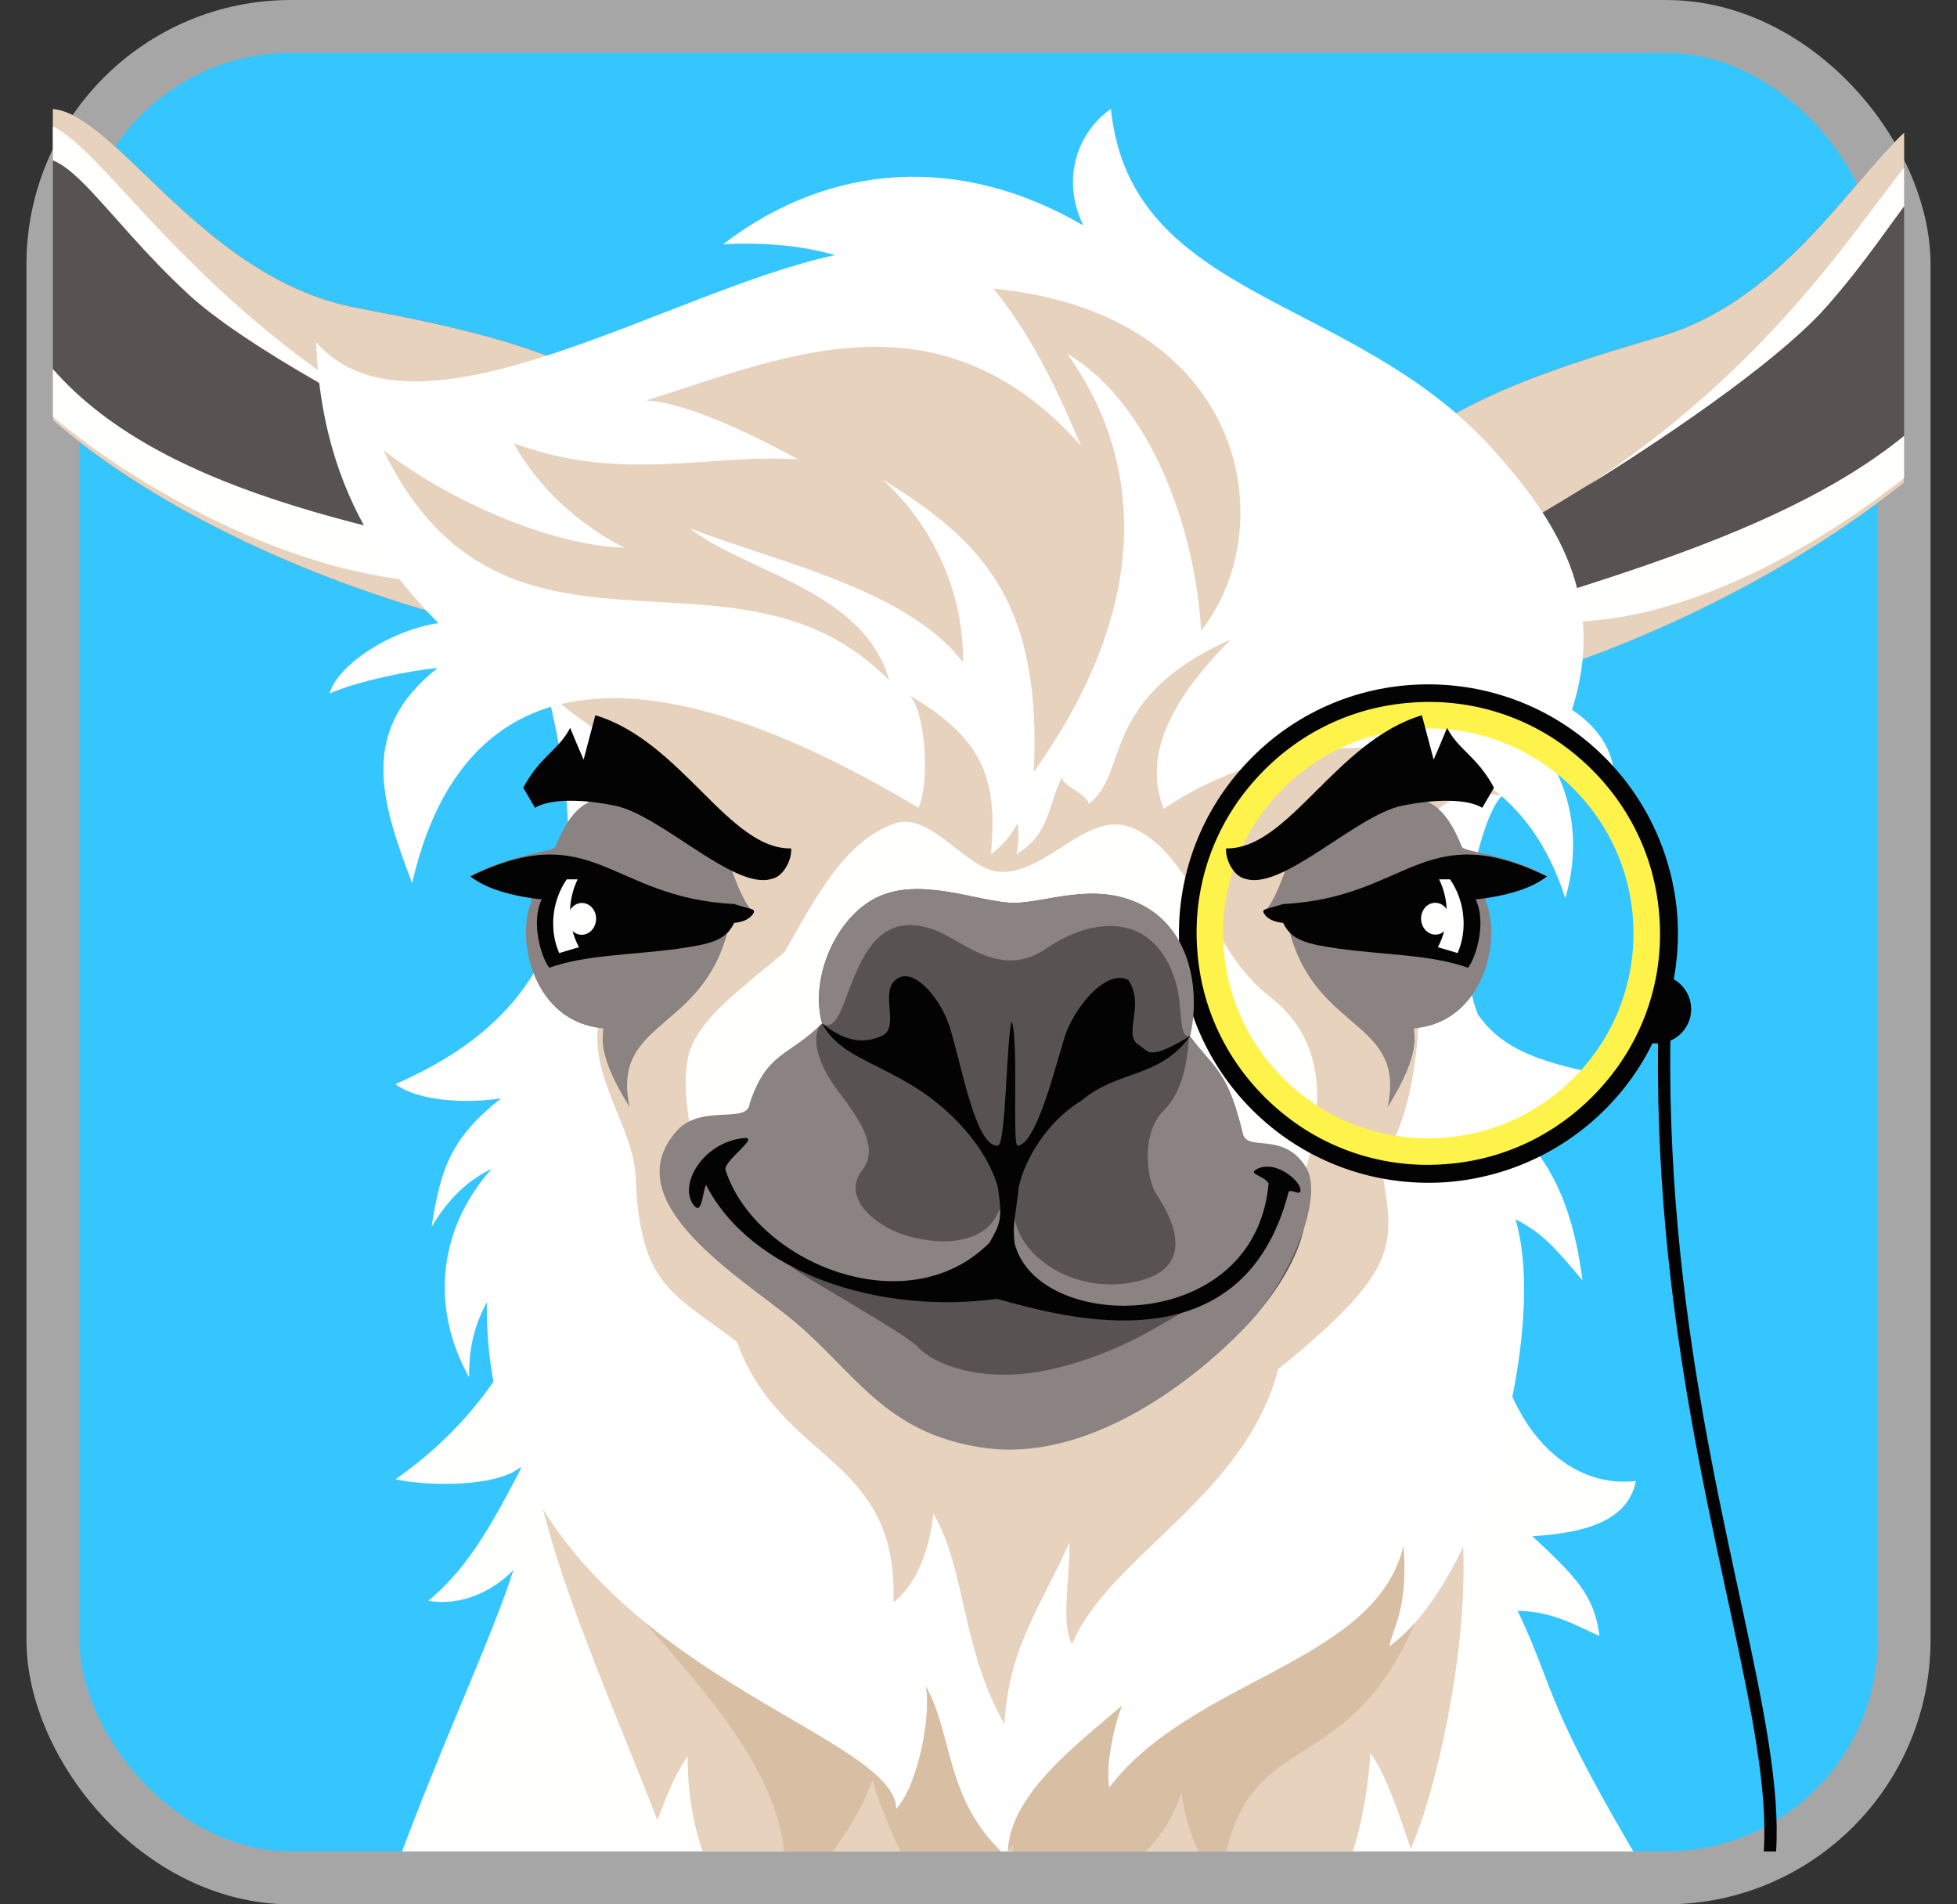
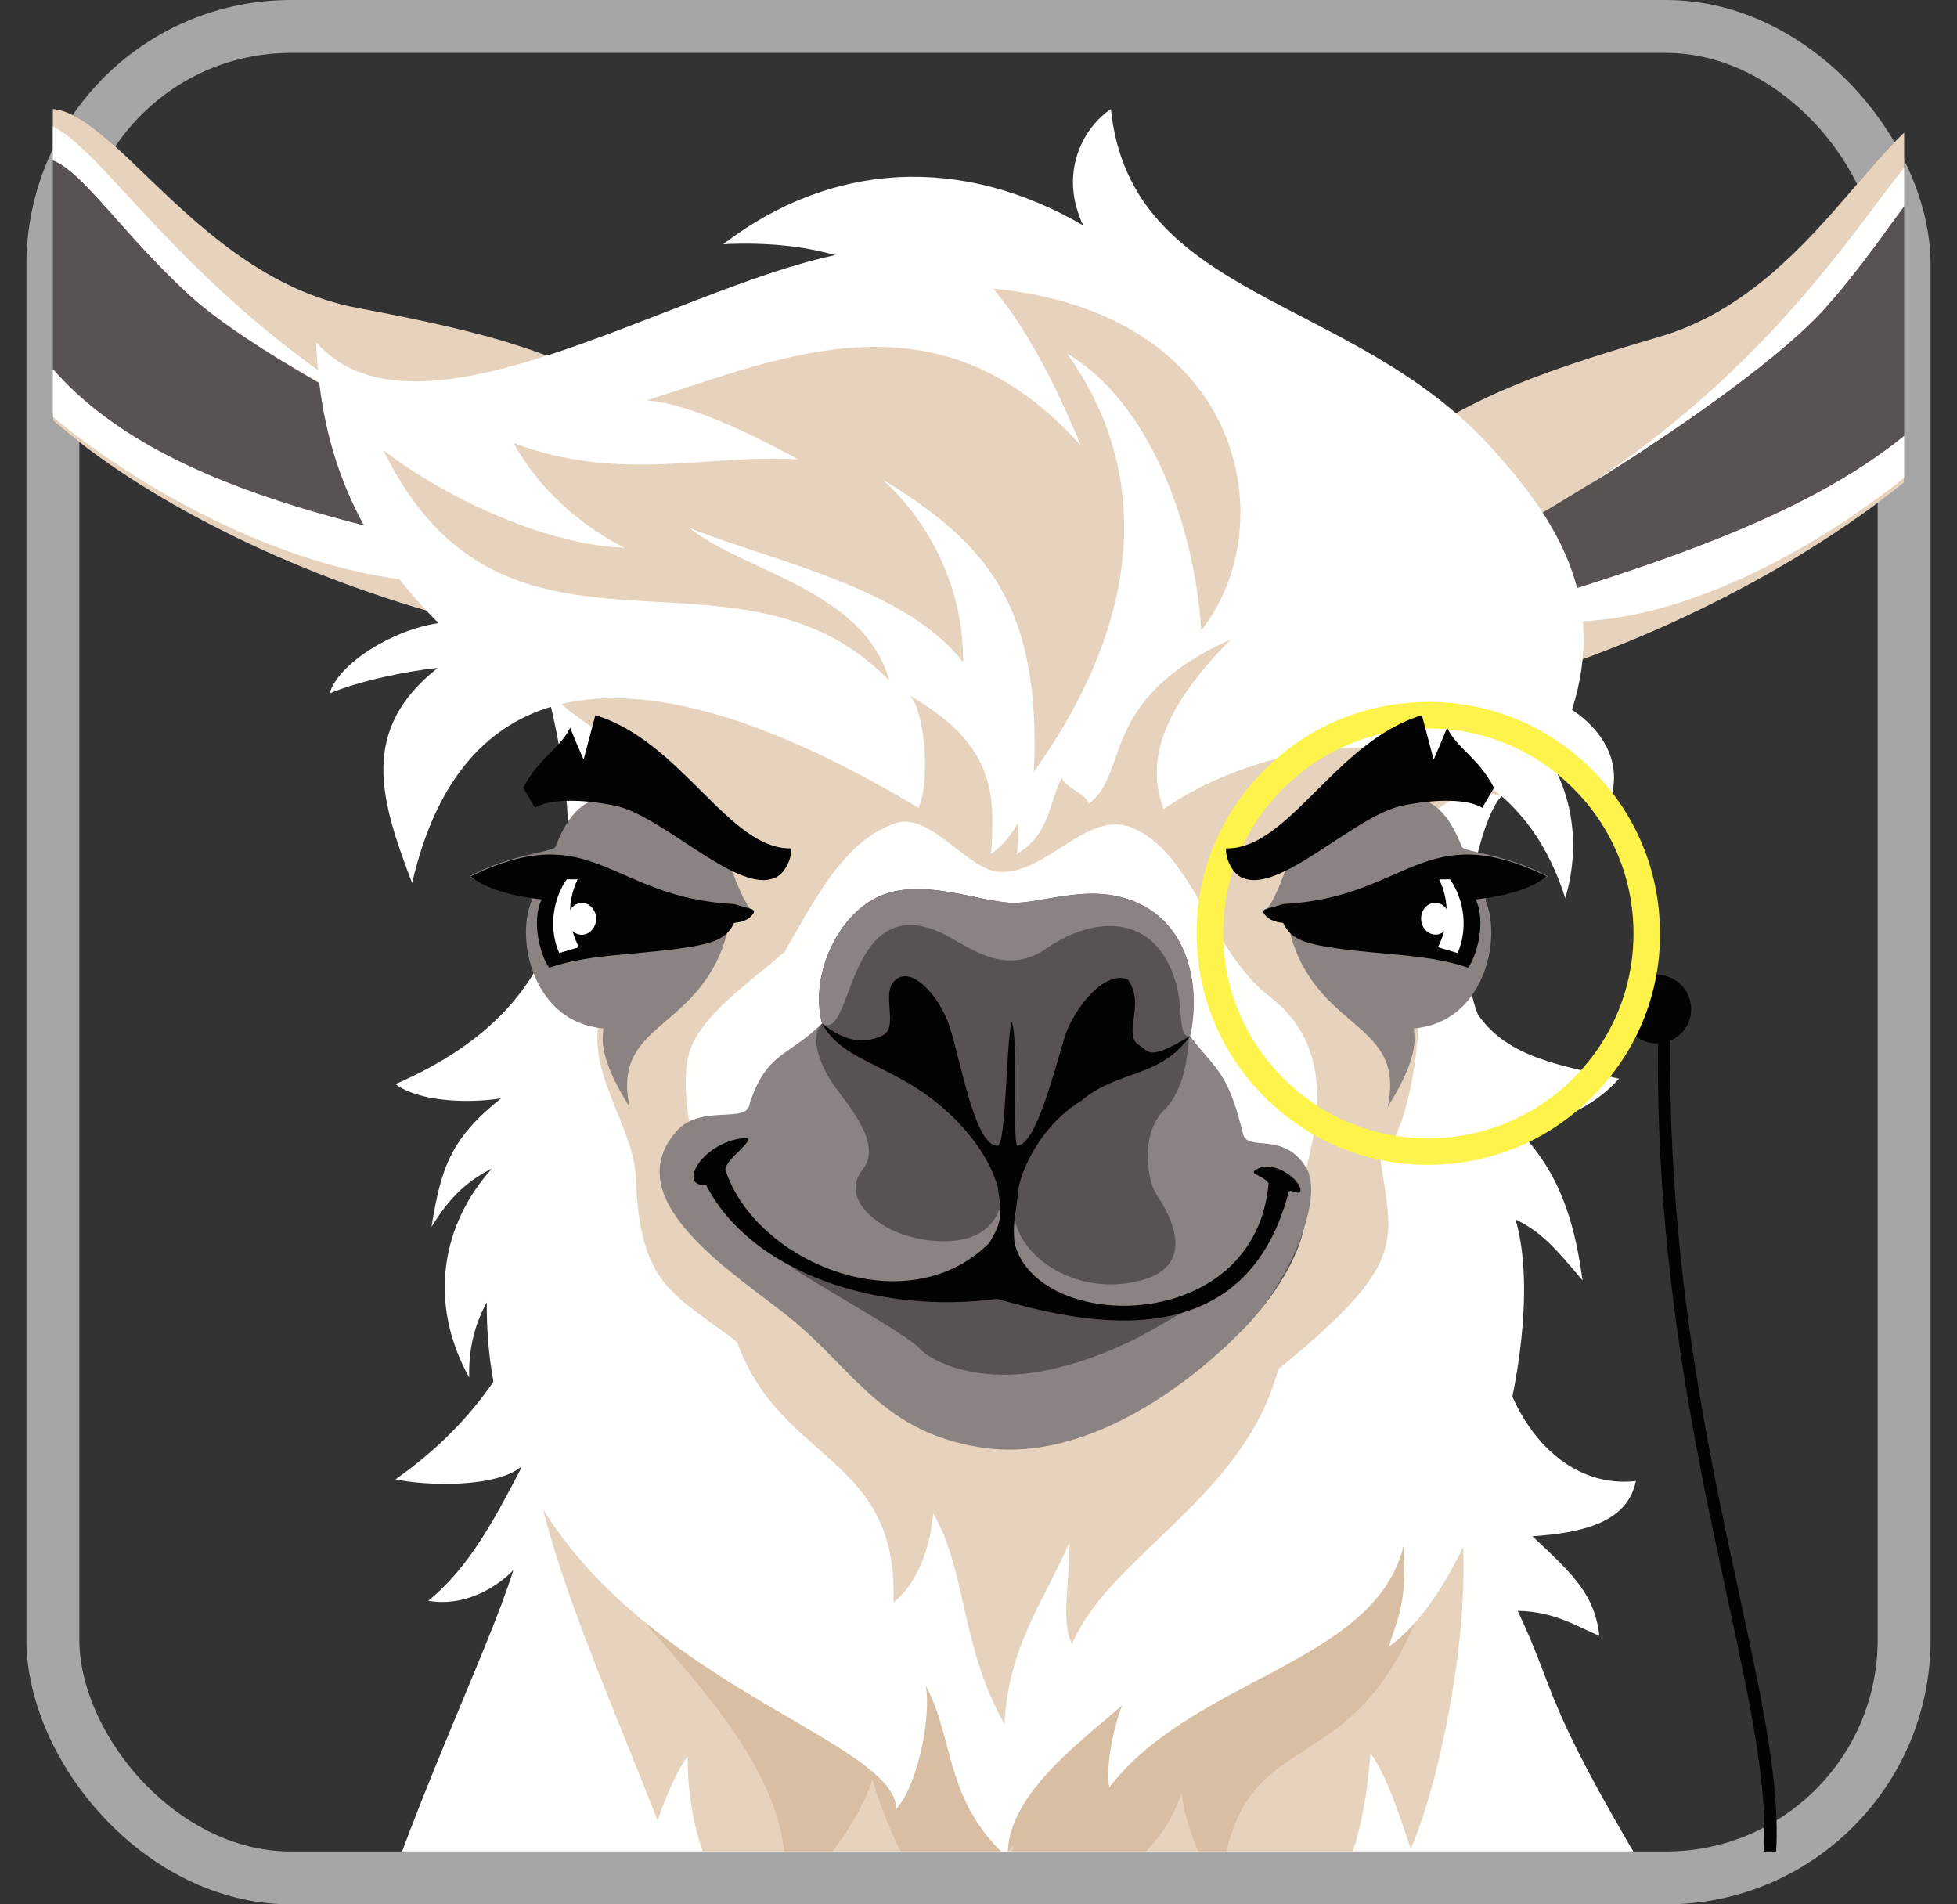
<svg xmlns="http://www.w3.org/2000/svg" width="37" height="36" viewBox="0 0 37 36" fill="none">
  <rect x="0" y="0" width="37" height="36" fill="#333333" stroke="none" />
-   <rect x="1" y="0.5" width="35" height="35" rx="4.5" fill="#36C6FF" />
  <rect x="1" y="0.5" width="35" height="35" rx="4.5" stroke="#A6A6A6" />
  <g clip-path="url(#clip0_162_22845)">
    <path fill-rule="evenodd" clip-rule="evenodd" d="M23.24 13.569C23.993 11.891 25.11 10.608 25.863 8.931C27.511 7.617 28.835 7.11 31.379 6.366C34.604 5.424 35.849 1.38 37.212 2.164C38.472 2.884 39.438 5.124 37.988 7.11C35.532 10.474 28.351 14.012 23.24 13.569Z" fill="#585252" />
    <path fill-rule="evenodd" clip-rule="evenodd" d="M25.863 8.931C27.511 7.617 28.835 7.11 31.379 6.366C34.604 5.424 35.849 1.38 37.212 2.164C38.472 2.884 39.438 5.124 37.988 7.11C35.532 10.482 28.359 14.012 23.24 13.569C26.885 11.273 35.547 10.743 37.695 6.145C38.44 4.554 38.17 3.549 37.299 3.042C36.578 2.615 35.999 4.142 34.517 5.812C32.671 7.894 25.181 12.223 24.841 11.598C24.357 11.384 26.354 9.152 25.863 8.931Z" fill="#E6D2BD" />
    <path fill-rule="evenodd" clip-rule="evenodd" d="M37.696 2.528C38.687 3.477 39.313 5.44 37.989 7.11C36.135 9.421 31.53 12.54 28.352 11.574C32.101 10.418 36.293 9.152 37.696 6.145C38.441 4.554 38.172 3.549 37.3 3.042C36.579 2.615 36 4.142 34.518 5.812C33.718 6.714 31.855 8.044 29.977 9.208C35.216 5.78 36.119 1.72 37.395 2.338C37.49 2.385 37.593 2.448 37.696 2.528Z" fill="#FFFFFD" />
    <path fill-rule="evenodd" clip-rule="evenodd" d="M15.543 12.191C14.624 10.593 13.396 9.421 12.485 7.831C10.717 6.683 9.354 6.311 6.747 5.82C3.442 5.195 1.809 1.285 0.526 2.195C-0.655 3.034 -1.4 5.353 0.24 7.197C3.014 10.316 10.495 13.133 15.543 12.191Z" fill="#585252" />
    <path fill-rule="evenodd" clip-rule="evenodd" d="M12.485 7.831C10.717 6.683 9.354 6.311 6.747 5.82C3.442 5.195 1.809 1.285 0.526 2.195C-0.655 3.034 -1.4 5.353 0.24 7.197C3.014 10.316 10.495 13.133 15.543 12.191C11.692 10.26 3.014 10.577 0.438 6.208C-0.457 4.696 -0.291 3.675 0.533 3.082C1.215 2.591 1.928 4.047 3.569 5.567C5.606 7.459 13.483 11.044 13.76 10.387C14.22 10.126 12.017 8.1 12.485 7.831Z" fill="#E6D2BD" />
    <path fill-rule="evenodd" clip-rule="evenodd" d="M0.082 2.607C-0.806 3.652 -1.234 5.67 0.256 7.197C2.325 9.319 7.222 11.954 10.289 10.672C6.438 9.904 2.142 9.057 0.446 6.216C-0.457 4.704 -0.291 3.683 0.526 3.09C1.207 2.599 1.928 4.055 3.569 5.567C4.456 6.382 6.446 7.522 8.435 8.488C2.871 5.599 1.572 1.649 0.359 2.393C0.272 2.449 0.177 2.52 0.082 2.607Z" fill="#FFFFFD" />
    <path fill-rule="evenodd" clip-rule="evenodd" d="M28.203 24.38C21.95 23.446 16.625 24.76 10.364 23.834C9.849 25.726 8.842 27 7.479 27.965C8.05 28.092 9.421 28.132 9.88 27.704C9.389 28.638 8.898 29.612 8.097 30.261C8.723 30.372 9.325 30.071 9.706 29.683C9.199 31.297 7.74 34.194 6.726 37.574C6.988 37.241 7.614 36.656 7.923 36.513C7.558 38.262 7.257 44.176 6.988 45.711H30.921C30.485 43.361 29.97 36.102 29.954 35.089C30.248 35.223 30.905 35.429 31.143 35.445C29.146 32.097 29.447 32.049 28.694 30.451C29.408 30.466 29.835 30.759 30.24 30.925C30.145 30.158 29.788 29.802 28.972 29.042C29.899 28.979 30.771 28.789 30.929 27.997C29.416 28.171 28.179 26.58 28.203 24.38Z" fill="#FFFFFD" />
    <path fill-rule="evenodd" clip-rule="evenodd" d="M10.227 26.169C9.474 27.57 11.242 31.353 12.43 34.408C12.597 33.972 12.739 33.577 13.001 33.197C12.993 37.518 17.233 38.207 17.217 39.853C17.574 39.434 17.859 38.088 17.788 37.526C18.2 38.531 17.938 39.663 18.556 40.7C18.715 39.56 19.515 38.927 20.26 38.246C20.149 38.531 19.777 39.046 19.824 39.521C21.33 37.803 23.137 37.867 23.668 35.611C23.993 35.888 23.89 37.194 23.819 37.566C25.134 36.418 25.76 35.199 25.911 33.141C26.228 33.577 26.481 34.392 26.672 34.946C27.274 33.64 28.328 28.844 27.108 27.071C26.164 24.142 10.219 26.177 10.227 26.169Z" fill="#E6D2BD" />
    <path fill-rule="evenodd" clip-rule="evenodd" d="M11.415 29.77C16.819 28.876 22.224 27.981 27.629 27.087C26.599 34.748 23.572 31.733 23.088 35.548C22.708 35.255 22.454 34.661 22.335 33.878C21.82 35.643 19.72 35.833 19.712 37.416C19.26 36.909 18.991 35.848 19.157 34.875C18.571 35.571 18.666 36.197 18.801 37.147C17.675 36.632 16.756 34.59 16.494 33.64C16.288 34.313 15.456 35.603 14.806 35.801C15.147 33.64 13.055 31.725 11.415 29.77Z" fill="#D8BEA3" />
    <path fill-rule="evenodd" clip-rule="evenodd" d="M18.65 9.311C15.9 9.342 9.885 11.242 10.313 12.935C11.13 16.133 11.074 18.935 7.476 20.494C7.904 20.819 8.815 20.866 9.473 20.763C8.522 21.523 8.34 22.069 8.158 23.193C8.419 22.773 8.728 22.37 9.299 22.093C8.372 23.122 8.07 24.594 8.871 26.042C8.855 25.464 8.99 25.013 9.204 24.617C9.14 31.321 16.899 32.54 16.947 34.194C17.359 33.735 17.612 32.421 17.501 31.867C18.04 32.833 17.85 34.044 19.055 35.12C18.999 33.996 20.331 32.999 21.218 32.239C21.091 32.532 20.893 33.324 20.972 33.791C22.549 31.725 25.997 31.448 26.536 29.224C26.623 30.419 26.346 30.736 26.266 31.123C28.018 29.873 29.278 25.148 28.652 23.05C29.127 23.288 29.373 23.549 29.92 24.206C29.761 23.019 29.452 22.069 28.573 21.23C29.333 21.357 30.189 20.882 30.609 20.391C29.579 20.154 28.501 20.011 27.939 19.172C27.423 17.843 27.962 15.484 28.39 15.049C25.585 10.862 23.849 9.041 18.65 9.311Z" fill="white" />
    <path fill-rule="evenodd" clip-rule="evenodd" d="M18.651 9.311C15.909 9.342 9.886 11.242 10.314 12.935C10.464 13.529 13.286 14.867 13.365 15.421C13.547 16.814 12.374 17.463 11.716 18.539C10.631 19.797 11.97 21.096 12.018 22.235C12.097 24.325 12.723 24.436 13.935 25.369C14.76 27.665 16.994 27.506 16.891 30.292C17.351 29.936 17.589 29.24 17.644 28.607C18.27 29.675 18.159 31.123 18.992 32.596C19.063 31.139 19.705 30.324 20.22 29.16C20.228 29.897 20.053 30.648 20.267 31.084C20.957 29.422 23.525 28.314 24.167 25.884C26.655 23.858 26.322 23.486 26.092 21.871C26.703 21.46 27.043 18.792 26.655 18.223C26.14 16.893 26.734 14.621 28.407 15.049C25.585 10.862 23.85 9.041 18.651 9.311Z" fill="#E6D2BD" />
    <path fill-rule="evenodd" clip-rule="evenodd" d="M21.39 15.642C20.55 15.31 19.781 16.537 18.894 16.481C18.276 16.442 17.594 15.341 16.928 15.563C15.97 15.88 15.407 16.996 14.836 17.993C14.091 18.634 13.227 19.228 13.029 19.908C12.784 20.763 13.291 22.488 13.544 22.955C17.214 23.248 20.915 22.196 24.584 22.488C24.917 21.349 25.289 19.829 24.006 18.84C22.872 17.977 22.571 16.117 21.39 15.642Z" fill="#FFFFFD" />
    <path fill-rule="evenodd" clip-rule="evenodd" d="M14.242 17.249C13.869 16.861 13.679 15.713 13.259 15.143C12.998 14.787 12.522 14.597 12.046 14.787C12.261 14.795 12.419 14.985 12.546 15.104C11.397 14.993 10.929 14.938 10.501 16.006C10.469 16.109 9.629 16.149 8.876 16.568C9.273 16.837 10.081 16.774 10.049 17.035C9.74 17.771 10.089 19.33 11.405 19.441C11.42 19.56 11.246 19.884 11.904 20.929C11.531 19.204 13.433 19.544 13.822 17.312C13.964 17.233 14.115 17.312 14.242 17.249Z" fill="#8B8381" />
    <path fill-rule="evenodd" clip-rule="evenodd" d="M17.183 13.141C18.768 14.043 18.831 14.954 18.736 16.149C18.958 15.982 19.125 15.785 19.244 15.555C19.259 15.753 19.259 15.951 19.22 16.149C19.854 15.753 19.798 15.27 20.076 14.692C20.076 14.858 20.607 15.041 20.575 15.199C21.36 14.653 20.749 13.212 23.27 12.088C21.883 13.481 21.684 14.471 22.002 15.294C23.951 13.932 28.341 13.038 29.594 16.98C29.927 15.848 29.665 14.811 29.126 14.099C29.673 14.21 30.101 14.55 30.457 15.088C30.672 14.36 30.259 13.774 29.721 13.418C30.386 11.329 29.443 9.833 28.183 8.448C25.56 5.567 21.375 5.678 21.003 2.061C20.472 2.417 20.012 3.279 20.48 4.261C18.166 2.915 15.709 3.058 13.672 4.617C14.481 4.577 15.186 4.649 15.788 4.823C12.65 5.488 7.855 8.614 5.977 6.469C6.056 8.661 6.833 10.323 8.291 11.78C7.411 11.906 6.389 12.555 6.231 13.109C6.785 12.872 7.713 12.682 8.275 12.627C6.785 13.806 7.19 15.112 7.792 16.695C8.672 12.856 11.699 11.883 17.365 15.27C17.603 14.756 17.476 13.355 17.183 13.141Z" fill="white" />
    <path fill-rule="evenodd" clip-rule="evenodd" d="M16.686 9.065C18.628 10.252 19.69 11.424 19.547 14.59C21.869 11.329 21.56 8.606 20.173 6.683C21.742 7.609 22.598 9.967 22.709 11.922C24.263 9.959 23.573 5.923 18.779 5.456C19.539 6.366 20.086 7.585 20.435 8.424C17.74 5.401 14.776 6.77 12.225 7.569C13.128 7.633 14.507 8.369 15.093 8.685C13.421 8.574 11.733 9.136 9.712 8.377C10.053 9.002 10.711 9.793 11.805 10.355C10.402 10.308 8.508 9.477 7.248 8.511C9.554 13.236 13.905 9.88 16.813 12.864C16.33 11.139 14.031 10.798 13.041 9.983C14.531 10.585 17.154 11.115 18.208 12.524C18.224 11.123 17.582 9.88 16.686 9.065Z" fill="#E6D2BD" />
    <path d="M31.473 19.188C31.172 30.561 36.846 36.822 30.324 38.001" stroke="#030303" stroke-width="0.233" />
    <path d="M31.324 19.726C31.683 19.726 31.974 19.436 31.974 19.077C31.974 18.719 31.683 18.428 31.324 18.428C30.965 18.428 30.674 18.719 30.674 19.077C30.674 19.436 30.965 19.726 31.324 19.726Z" fill="#030303" />
-     <path fill-rule="evenodd" clip-rule="evenodd" d="M26.638 12.951C27.89 12.856 29.119 13.252 30.07 14.067C31.02 14.883 31.607 16.03 31.71 17.281C31.805 18.531 31.409 19.758 30.593 20.708C29.776 21.657 28.627 22.243 27.375 22.346C26.123 22.441 24.894 22.045 23.943 21.23C22.992 20.415 22.406 19.267 22.303 18.017C22.208 16.766 22.604 15.539 23.42 14.59C24.237 13.632 25.386 13.046 26.638 12.951ZM26.678 13.489C25.568 13.577 24.554 14.091 23.832 14.938C23.111 15.785 22.755 16.869 22.842 17.969C22.929 19.077 23.444 20.09 24.292 20.811C25.14 21.531 26.226 21.887 27.327 21.8C28.437 21.713 29.451 21.198 30.172 20.352C30.894 19.505 31.25 18.42 31.163 17.32C31.076 16.212 30.561 15.199 29.713 14.479C28.873 13.751 27.787 13.402 26.678 13.489Z" fill="#030303" />
    <path fill-rule="evenodd" clip-rule="evenodd" d="M26.664 13.284C27.828 13.189 28.97 13.561 29.849 14.32C30.737 15.08 31.284 16.141 31.371 17.304C31.466 18.468 31.094 19.607 30.333 20.486C29.572 21.372 28.51 21.919 27.345 22.006C26.18 22.101 25.039 21.729 24.159 20.969C23.272 20.209 22.725 19.148 22.638 17.985C22.543 16.822 22.915 15.682 23.676 14.803C24.437 13.917 25.499 13.371 26.664 13.284ZM26.703 13.782C25.673 13.861 24.73 14.344 24.056 15.128C23.383 15.911 23.058 16.916 23.137 17.945C23.216 18.974 23.7 19.916 24.484 20.589C25.269 21.262 26.275 21.586 27.305 21.507C28.336 21.428 29.279 20.945 29.953 20.161C30.626 19.378 30.951 18.373 30.872 17.344C30.793 16.315 30.309 15.373 29.524 14.7C28.74 14.028 27.733 13.703 26.703 13.782Z" fill="#FEF34B" />
    <path fill-rule="evenodd" clip-rule="evenodd" d="M21.646 17.138C20.718 16.623 19.744 17.09 19.126 17.067C18.484 17.043 17.406 16.576 16.598 16.956C15.789 17.336 15.306 18.515 15.543 19.346C14.878 19.995 14.505 20.715 14.418 21.808C14.386 22.211 13.721 22.093 13.435 22.718C13.102 23.43 14.283 24.103 15.234 24.894C16.415 25.876 16.685 26.414 18.531 26.699C20.584 27.015 22.628 26.034 23.54 25.084C24.412 24.182 24.919 23.042 24.578 22.488C24.15 21.784 23.468 22.195 23.381 21.847C23.104 20.715 23.033 20.248 22.486 19.576C22.684 18.768 22.533 17.637 21.646 17.138Z" fill="#585252" />
    <path fill-rule="evenodd" clip-rule="evenodd" d="M15.544 19.346C14.879 19.995 14.506 19.877 14.174 20.858C14.142 21.262 13.254 20.858 12.794 21.38C11.598 22.726 14.039 24.166 14.99 24.958C16.171 25.939 16.709 27.079 18.556 27.364C20.609 27.68 22.63 26.042 23.541 25.092C24.413 24.19 25.031 22.631 24.698 22.077C24.27 21.372 23.588 21.784 23.501 21.436C23.224 20.304 23.034 20.256 22.487 19.584C22.455 19.726 22.463 20.541 22.003 20.992C21.544 21.451 21.702 22.33 21.853 22.559C21.995 22.781 22.756 23.889 21.567 24.206C20.387 24.522 19.261 23.786 19.174 22.971L18.889 22.876C18.58 23.699 17.351 23.494 16.852 23.248C16.353 22.995 15.964 22.552 16.305 22.116C16.646 21.689 16.202 21.095 15.846 20.628C15.497 20.169 15.291 19.599 15.544 19.346Z" fill="#8B8381" />
    <path fill-rule="evenodd" clip-rule="evenodd" d="M14.948 23.936C15.194 24.15 17.136 25.211 17.381 25.488C17.635 25.765 18.562 26.192 19.917 25.876C21.272 25.559 22.105 24.918 22.358 24.815C22.604 24.704 22.168 24.768 21.796 24.839C21.423 24.91 19.775 24.799 18.982 24.356C18.911 24.316 16.01 24.498 14.948 23.936Z" fill="#585252" />
    <path fill-rule="evenodd" clip-rule="evenodd" d="M21.647 17.138C20.72 16.623 19.745 17.09 19.127 17.067C18.485 17.043 17.407 16.576 16.599 16.956C15.79 17.336 15.307 18.515 15.545 19.346C16.123 19.71 15.988 16.932 17.692 17.589C18.207 17.787 18.929 18.523 19.785 17.929C20.68 17.312 21.829 17.249 22.225 18.555C22.376 19.038 22.265 19.647 22.503 19.584C22.685 18.768 22.535 17.637 21.647 17.138Z" fill="#8B8381" />
-     <path fill-rule="evenodd" clip-rule="evenodd" d="M17.177 20.478C16.401 20.027 15.854 19.908 15.545 19.354C15.988 19.686 16.297 19.742 16.67 19.584C17.019 19.433 16.638 18.776 16.924 18.531C17.256 18.238 17.748 18.863 17.914 19.299C18.136 19.861 18.413 21.697 18.865 21.657C19.024 21.634 19.024 19.663 19.127 19.307C19.262 19.647 19.135 21.657 19.238 21.657C19.594 21.641 19.951 20.169 20.133 19.591C20.292 19.085 20.894 18.309 21.33 18.523C21.663 19.006 21.211 19.56 21.536 19.758C21.726 19.876 21.702 20.066 22.503 19.584C21.924 20.391 21.14 20.217 20.442 20.81C19.785 21.206 19.372 21.934 19.262 22.433C19.19 23.074 19.143 23.121 19.182 23.501C19.61 25.211 23.731 25.258 23.985 22.369C23.898 22.227 23.604 22.195 23.739 22.116C24.088 21.895 24.595 22.322 24.587 22.496C24.587 22.623 24.429 22.472 24.365 22.528C23.501 25.884 20.149 24.91 18.849 24.554C16.607 24.855 14.205 24.063 13.349 22.401C13.286 22.504 13.278 22.955 13.135 22.805C12.803 22.441 13.262 21.602 14.055 21.515C14.388 21.475 13.706 21.918 13.714 22.108C14.269 23.858 17.145 25.061 18.707 23.493C18.905 23.145 18.96 23.058 18.865 22.441C18.651 21.681 17.954 20.929 17.177 20.478Z" fill="#030303" />
+     <path fill-rule="evenodd" clip-rule="evenodd" d="M17.177 20.478C16.401 20.027 15.854 19.908 15.545 19.354C15.988 19.686 16.297 19.742 16.67 19.584C17.019 19.433 16.638 18.776 16.924 18.531C17.256 18.238 17.748 18.863 17.914 19.299C18.136 19.861 18.413 21.697 18.865 21.657C19.024 21.634 19.024 19.663 19.127 19.307C19.262 19.647 19.135 21.657 19.238 21.657C19.594 21.641 19.951 20.169 20.133 19.591C20.292 19.085 20.894 18.309 21.33 18.523C21.663 19.006 21.211 19.56 21.536 19.758C21.726 19.876 21.702 20.066 22.503 19.584C21.924 20.391 21.14 20.217 20.442 20.81C19.785 21.206 19.372 21.934 19.262 22.433C19.19 23.074 19.143 23.121 19.182 23.501C19.61 25.211 23.731 25.258 23.985 22.369C23.898 22.227 23.604 22.195 23.739 22.116C24.088 21.895 24.595 22.322 24.587 22.496C24.587 22.623 24.429 22.472 24.365 22.528C23.501 25.884 20.149 24.91 18.849 24.554C16.607 24.855 14.205 24.063 13.349 22.401C12.803 22.441 13.262 21.602 14.055 21.515C14.388 21.475 13.706 21.918 13.714 22.108C14.269 23.858 17.145 25.061 18.707 23.493C18.905 23.145 18.96 23.058 18.865 22.441C18.651 21.681 17.954 20.929 17.177 20.478Z" fill="#030303" />
    <path fill-rule="evenodd" clip-rule="evenodd" d="M13.88 17.09C14.181 17.186 14.277 17.178 14.253 17.249C14.189 17.375 14.047 17.431 13.88 17.447C13.722 17.787 13.413 17.85 12.803 17.937C11.915 18.056 11.083 18.048 10.385 18.294C10.219 18.08 10.037 17.407 10.243 17.003C9.664 16.94 9.181 16.798 8.896 16.568C11.226 15.436 11.519 16.972 13.88 17.09Z" fill="#030303" />
    <path fill-rule="evenodd" clip-rule="evenodd" d="M10.945 17.906C10.731 17.494 10.723 17.035 10.921 16.623H10.715C10.43 17.035 10.382 17.589 10.573 18.017L10.945 17.906Z" fill="white" />
    <path d="M11.27 17.38C11.276 17.214 11.16 17.075 11.012 17.07C10.863 17.064 10.737 17.194 10.731 17.36C10.725 17.526 10.841 17.665 10.989 17.671C11.138 17.676 11.264 17.546 11.27 17.38Z" fill="#FFFFFD" />
    <path fill-rule="evenodd" clip-rule="evenodd" d="M14.584 16.616C14.838 16.569 14.98 16.205 14.957 16.038C13.776 16.062 12.888 14.012 11.256 13.521C11.184 13.799 11.105 14.083 11.034 14.36C10.947 14.163 10.859 13.957 10.78 13.759C10.566 14.178 10.21 14.297 9.893 14.891C9.964 15.017 10.043 15.144 10.114 15.271C10.384 15.104 10.978 15.097 11.628 15.231C12.492 15.405 13.879 16.83 14.584 16.616Z" fill="#030303" />
    <path fill-rule="evenodd" clip-rule="evenodd" d="M23.898 17.249C24.27 16.861 24.46 15.713 24.88 15.143C25.142 14.787 25.617 14.597 26.093 14.787C25.879 14.795 25.72 14.985 25.593 15.104C26.742 14.993 27.21 14.938 27.638 16.006C27.67 16.109 28.51 16.149 29.263 16.568C28.866 16.837 28.058 16.774 28.09 17.035C28.399 17.771 28.05 19.33 26.735 19.441C26.719 19.56 26.893 19.884 26.235 20.929C26.608 19.204 24.706 19.544 24.317 17.312C24.175 17.233 24.024 17.312 23.898 17.249Z" fill="#8B8381" />
    <path fill-rule="evenodd" clip-rule="evenodd" d="M24.26 17.09C23.959 17.186 23.864 17.178 23.888 17.249C23.951 17.375 24.094 17.431 24.26 17.447C24.419 17.787 24.728 17.85 25.338 17.937C26.226 18.056 27.058 18.048 27.755 18.294C27.922 18.08 28.104 17.407 27.898 17.003C28.476 16.94 28.96 16.798 29.245 16.568C26.915 15.436 26.622 16.972 24.26 17.09Z" fill="#030303" />
    <path fill-rule="evenodd" clip-rule="evenodd" d="M27.186 17.906C27.399 17.494 27.407 17.035 27.209 16.623H27.415C27.701 17.035 27.748 17.589 27.558 18.017L27.186 17.906Z" fill="white" />
    <path d="M27.148 17.668C27.297 17.662 27.413 17.523 27.407 17.357C27.4 17.191 27.275 17.061 27.126 17.067C26.977 17.072 26.862 17.211 26.868 17.377C26.874 17.543 27 17.673 27.148 17.668Z" fill="#FFFFFD" />
    <path fill-rule="evenodd" clip-rule="evenodd" d="M23.555 16.616C23.301 16.569 23.159 16.205 23.182 16.038C24.363 16.062 25.251 14.012 26.883 13.521C26.955 13.799 27.034 14.083 27.105 14.36C27.192 14.163 27.279 13.957 27.359 13.759C27.573 14.178 27.929 14.297 28.246 14.891C28.175 15.017 28.096 15.144 28.024 15.271C27.755 15.104 27.161 15.097 26.511 15.231C25.647 15.405 24.26 16.83 23.555 16.616Z" fill="#030303" />
  </g>
  <defs>
    <clipPath id="clip0_162_22845">
      <rect width="35" height="35" fill="white" transform="translate(1)" />
    </clipPath>
  </defs>
</svg>